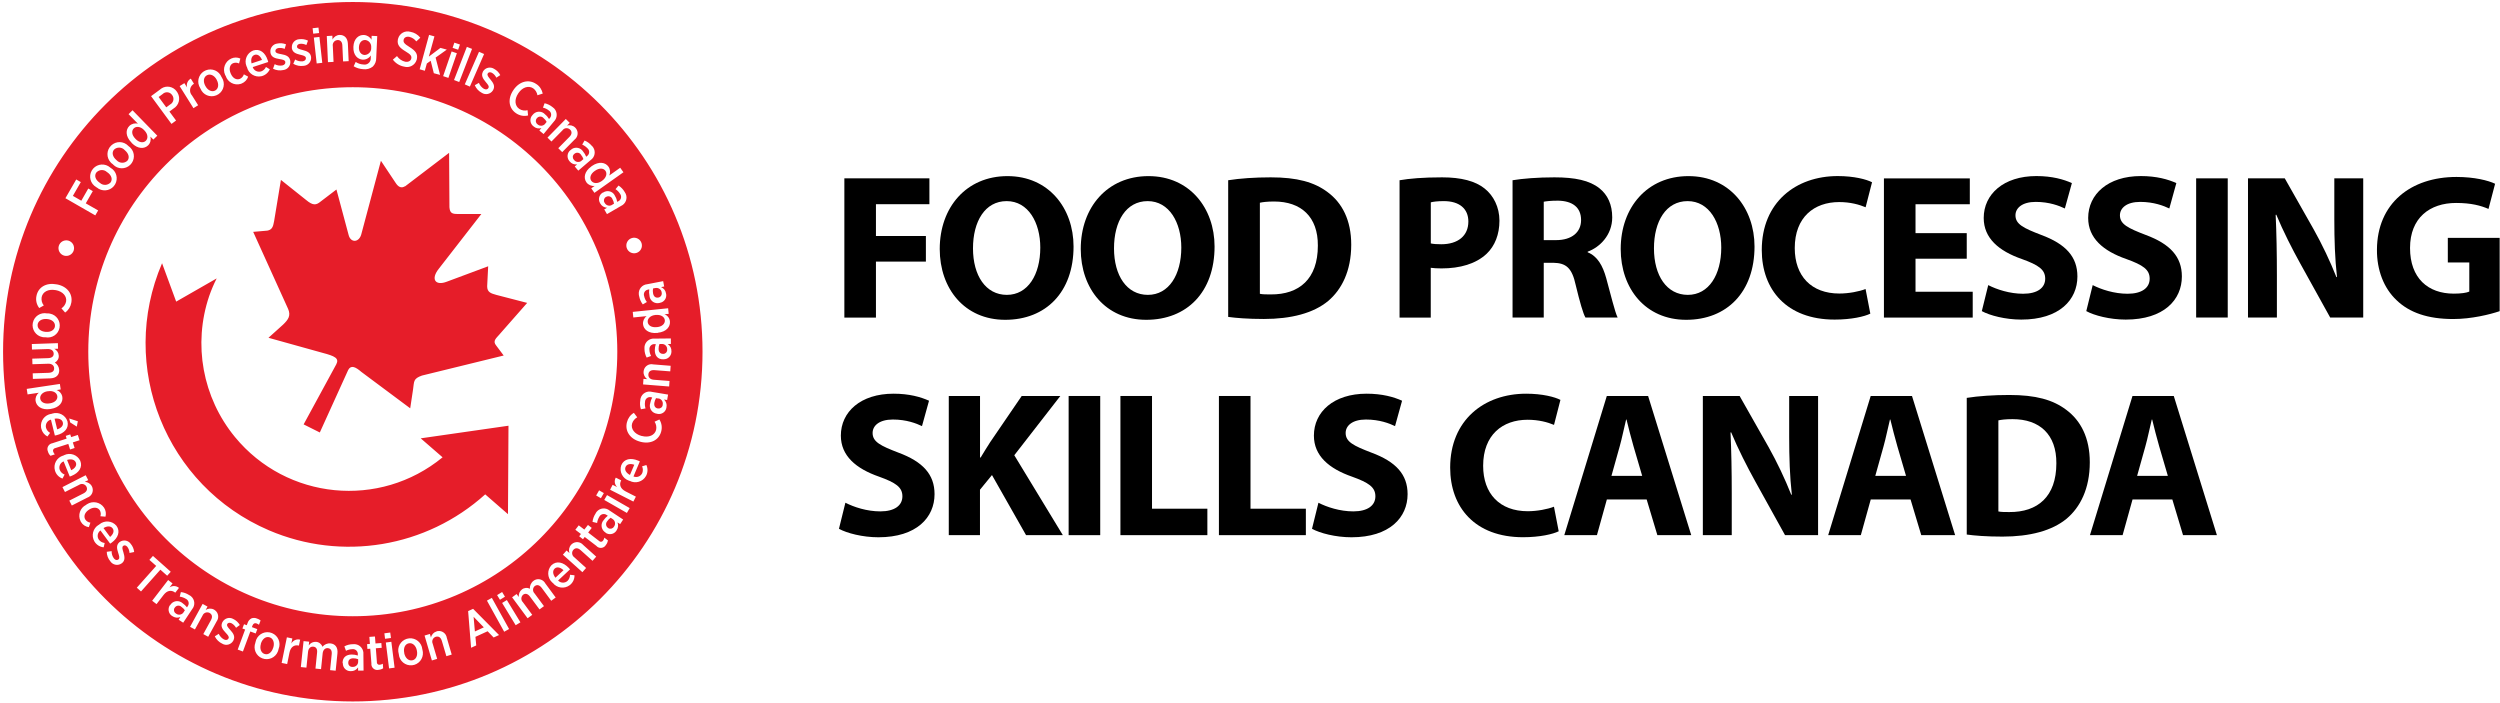
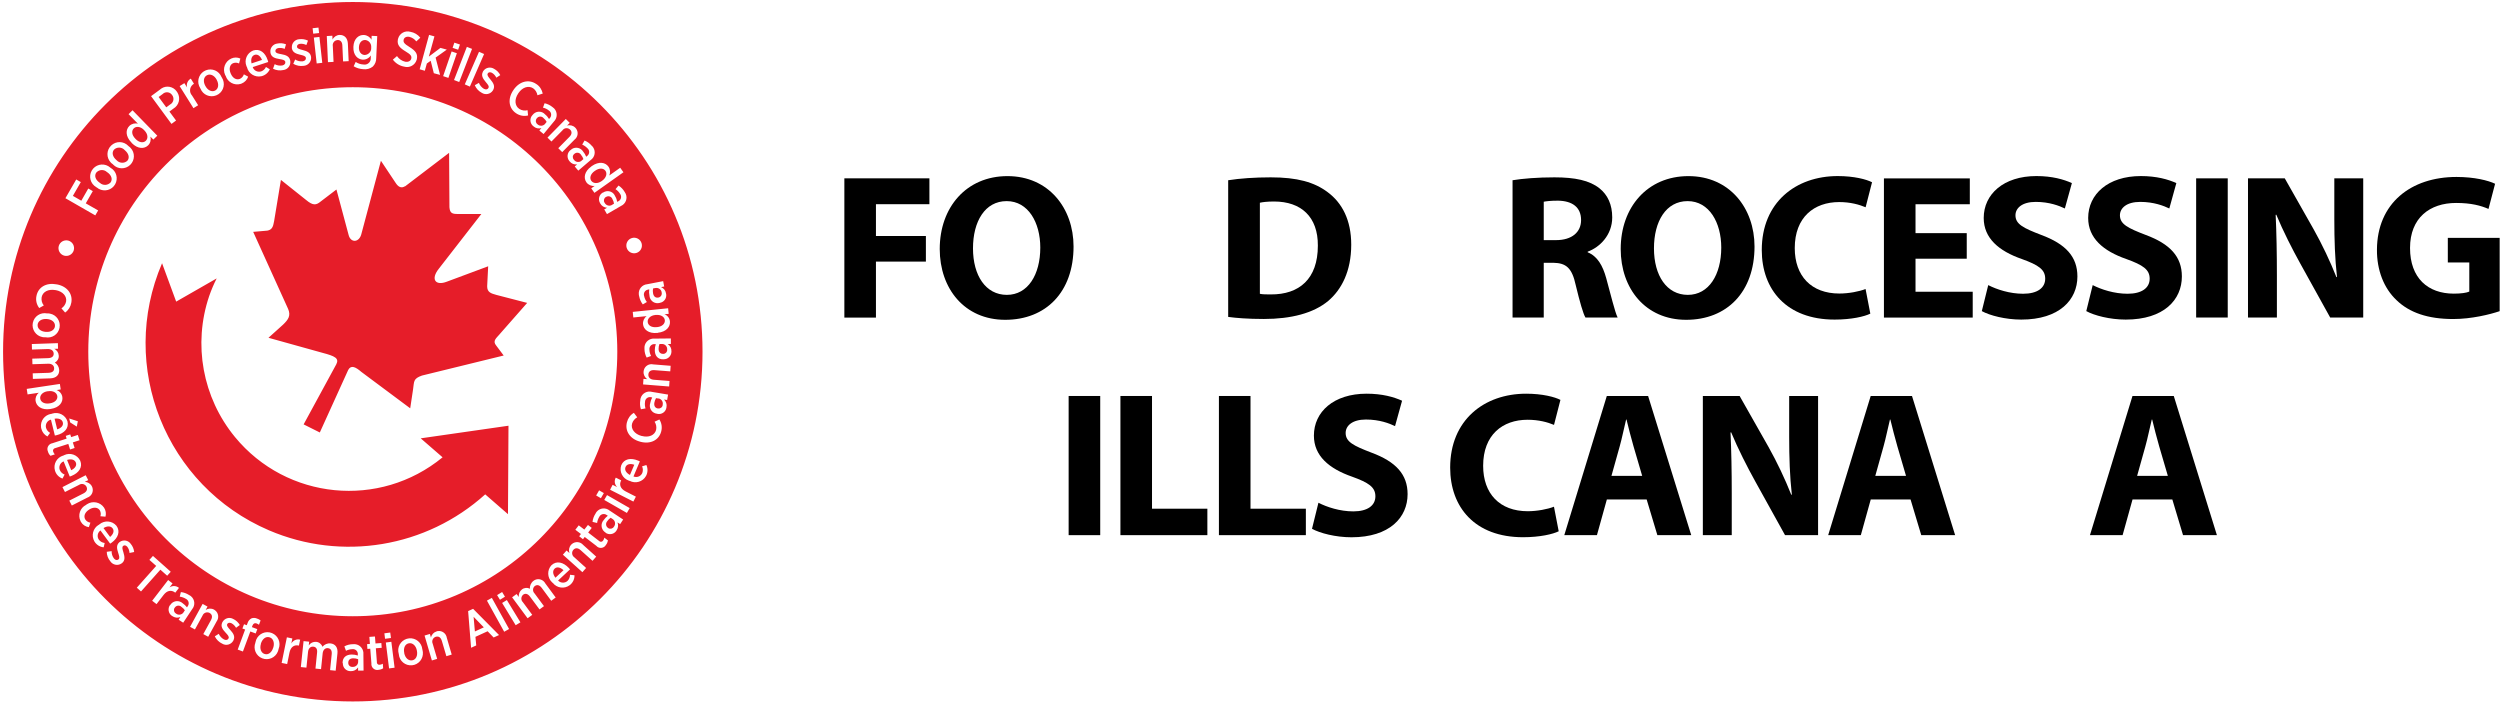
<svg xmlns="http://www.w3.org/2000/svg" id="Layer_1" data-name="Layer 1" viewBox="0 0 448 126">
  <defs>
    <style>      .cls-1 {        fill: none;      }      .cls-2 {        fill: #e61d29;      }      .cls-3 {        clip-path: url(#clippath);      }    </style>
    <clipPath id="clippath">
      <rect class="cls-1" x=".55" y=".36" width="125.34" height="125.34" />
    </clipPath>
  </defs>
  <g class="cls-3">
    <g id="Group_11" data-name="Group 11">
      <path id="Path_119" data-name="Path 119" class="cls-2" d="M.55,63.03C.55,28.42,28.61.36,63.22.36s62.67,28.05,62.67,62.67-28.05,62.67-62.67,62.67S.55,97.64.55,63.03M17.08,38.59l.51-.88-2.22-1.27,1.26-2.19-.81-.47-1.25,2.19-1.51-.87,1.42-2.47-.82-.47-1.94,3.36,5.36,3.08h0ZM17.34,33.59c.9.78,2.28.68,3.05-.22.78-.9.68-2.28-.22-3.05-.11-.09-.23-.18-.36-.25l-.06-.05c-.9-.79-2.27-.7-3.06.2-.79.9-.7,2.27.2,3.06.12.1.25.19.39.28l.06.05M19.23,30.87c.72.5,1,1.24.59,1.82-.51.55-1.35.59-1.91.09,0,0,0,0-.02-.02l-.05-.03c-.72-.5-.99-1.24-.58-1.81.5-.55,1.35-.6,1.89-.1,0,0,.02.02.03.03l.05.03M20.27,29.49c.83.87,2.2.89,3.06.06s.89-2.2.06-3.06c-.1-.11-.22-.2-.34-.29l-.06-.06c-.83-.87-2.19-.9-3.06-.07s-.9,2.19-.07,3.06c.11.11.22.21.35.29l.06.06M22.4,26.95c.66.56.88,1.33.42,1.86-.55.51-1.4.46-1.91-.08,0,0,0-.02-.02-.02l-.04-.04c-.66-.56-.87-1.33-.41-1.86.54-.51,1.39-.47,1.89.07l.03.03.04.04M23.6,25.62c1.11,1.13,2.29,1.08,2.95.42.41-.41.55-1,.4-1.56l.53.53.71-.69-4.44-4.56-.71.7,1.68,1.71c-.54-.15-1.12,0-1.53.39-.68.66-.75,1.83.35,2.97l.08.08M25.88,23.38c.65.65.68,1.43.25,1.85s-1.18.35-1.83-.32l-.05-.06c-.66-.67-.71-1.41-.28-1.84s1.21-.36,1.84.29l.06.06M30.72,22.21l.83-.61-1.19-1.61.72-.53c.99-.58,1.32-1.85.74-2.84-.05-.07-.09-.14-.14-.2v-.02c-.63-.91-1.87-1.15-2.78-.53-.08.06-.17.12-.24.19l-1.59,1.17,3.66,4.98h0ZM29.8,19.24l-1.37-1.86.72-.53c.42-.42,1.12-.42,1.54,0,.06.06.1.12.15.18h0c.39.49.3,1.2-.18,1.58-.05.04-.09.06-.14.09l-.72.53ZM34.66,19.39l.85-.53-1.1-1.75c-.51-.55-.46-1.42.1-1.92.06-.06.14-.11.21-.16l.04-.02-.57-.92c-.56.31-.84.97-.66,1.59l-.49-.78-.85.53,2.48,3.96h0ZM35.93,15.89c.44,1.11,1.7,1.65,2.82,1.2,1.11-.44,1.65-1.7,1.2-2.82-.06-.14-.13-.27-.21-.4l-.04-.06c-.44-1.11-1.7-1.65-2.81-1.21s-1.65,1.7-1.21,2.81c.06.14.13.28.21.41l.04.07M38.85,14.34c.41.77.31,1.56-.3,1.89-.6.31-1.34-.05-1.74-.82l-.03-.05c-.41-.77-.3-1.55.31-1.88.6-.31,1.34.04,1.74.81l.03.05M40.44,13.59c.35,1.14,1.56,1.79,2.7,1.44.06-.02.1-.04.16-.06.55-.22.99-.67,1.16-1.24l-.76-.41c-.11.36-.36.65-.7.81-.63.26-1.3-.11-1.65-.95l-.02-.04c-.34-.81-.15-1.58.46-1.82.34-.13.73-.11,1.05.06l.23-.89c-.52-.24-1.11-.24-1.63,0-1.12.51-1.6,1.82-1.1,2.93l.06.11.04.08M44.25,12.01c.26,1.17,1.42,1.91,2.59,1.65.67-.15,1.23-.62,1.51-1.24l-.69-.42c-.17.38-.48.66-.87.8-.63.19-1.3-.15-1.5-.78l2.78-.91c-.04-.14-.08-.27-.1-.33-.43-1.34-1.4-2.13-2.61-1.73-1.11.45-1.64,1.7-1.19,2.81,0,.04.03.06.05.1l.02.06M45.08,11.36c-.18-.77.04-1.35.55-1.53.55-.18,1.04.22,1.32.91l-1.87.62ZM48.93,12.32c.57.29,1.22.37,1.84.23.78-.09,1.35-.8,1.25-1.59,0-.06-.02-.11-.03-.18h0c-.18-.72-.78-.92-1.57-1.07-.59-.11-.99-.18-1.06-.48v-.02c-.06-.25.11-.5.47-.59.4-.06.81-.02,1.18.14l.24-.82c-.51-.2-1.06-.25-1.59-.13-.76.1-1.31.81-1.2,1.58,0,.04,0,.08.02.12v.02c.18.75.83.92,1.58,1.05.6.1.99.17,1.06.49h0c.07.29-.11.56-.52.66-.47.08-.96,0-1.38-.23l-.29.8M52.57,11.44c.54.32,1.19.45,1.82.36.78-.04,1.4-.7,1.36-1.48,0-.06,0-.12-.02-.18h0c-.12-.73-.72-.97-1.48-1.17-.58-.16-.98-.25-1.02-.55v-.02c-.05-.25.14-.49.51-.55.41-.04.81.04,1.16.22l.29-.79c-.49-.24-1.04-.32-1.58-.25-.77.05-1.36.72-1.31,1.48,0,.04,0,.08,0,.12v.02c.13.76.76.98,1.49,1.16.59.14.97.23,1.02.56h0c.05.29-.15.55-.56.62-.48.05-.96-.06-1.36-.33l-.34.78M56.13,6.04l1.05-.12-.11-.98-1.05.12.11.98ZM56.75,11.37l1-.11-.51-4.64-1,.11.51,4.64ZM58.77,11.14l1-.05-.13-2.83c-.09-.49.23-.97.72-1.06.04,0,.07,0,.11-.02.53-.03.86.32.88.98l.13,2.85,1-.05-.14-3.13c-.05-1-.61-1.6-1.51-1.57-.53.03-1.01.35-1.24.83l-.03-.69-1,.06.21,4.67h0ZM63.36,11.87c.53.32,1.13.5,1.75.53.61.08,1.23-.09,1.71-.48.4-.41.62-.96.6-1.53l.18-3.92-1-.05-.03.7c-.28-.5-.79-.82-1.36-.85-.92-.05-1.82.66-1.88,2.11v.04c-.06,1.44.75,2.22,1.68,2.27.58.02,1.13-.27,1.45-.76l-.02.45c.05.62-.41,1.15-1.03,1.2-.1,0-.19,0-.29-.02-.5-.03-.97-.18-1.38-.46l-.36.77M66.52,8.57c.04.66-.46,1.23-1.13,1.28h-.06c-.6-.03-1.05-.56-1.01-1.39h0c.04-.84.53-1.32,1.13-1.29.65.06,1.13.65,1.07,1.32v.08M70.38,10.66c.49.67,1.22,1.13,2.04,1.28.96.29,1.97-.27,2.25-1.23.02-.06.03-.11.04-.17v-.02c.17-.88-.28-1.45-1.32-2.09-.96-.59-1.14-.86-1.06-1.28h0c.07-.41.47-.65,1.01-.55.5.12.95.41,1.26.82l.72-.66c-.44-.56-1.07-.94-1.78-1.06-.94-.28-1.94.27-2.2,1.22,0,.05-.03.09-.04.14v.02c-.18.98.34,1.51,1.42,2.16.9.53,1.05.82.99,1.21h0c-.08.46-.52.71-1.1.61-.6-.14-1.12-.5-1.47-1.01l-.75.65M75.18,12.41l.95.27.36-1.3.69-.49.56,2.23,1.12.3-.8-3.1,2.01-1.43-1.14-.31-2.08,1.56,1-3.62-.96-.27-1.68,6.15h-.02ZM79.4,13.64l.95.32,1.52-4.42-.94-.32-1.52,4.42h0ZM81.1,8.57l1,.34.32-.93-1-.34-.31.92h0ZM81.36,14.34l.93.36,2.3-5.94-.93-.36-2.3,5.94ZM83.29,15.12l.91.4,2.55-5.84-.91-.4-2.55,5.84ZM85.08,15.27c.25.59.69,1.07,1.25,1.36.65.43,1.54.26,1.98-.4.04-.05.06-.1.09-.16h0c.33-.66,0-1.21-.51-1.82-.38-.47-.64-.77-.5-1.05v-.02c.12-.23.41-.31.75-.14.35.2.63.51.8.88l.71-.46c-.25-.49-.65-.88-1.12-1.13-.65-.41-1.52-.23-1.94.42-.02.04-.05.06-.06.1v.02c-.35.68.02,1.23.51,1.82.39.46.65.76.49,1.06h0c-.13.27-.44.36-.81.17-.41-.25-.73-.62-.9-1.07l-.74.42M91.99,16.16c-1.06,1.56-.83,3.23.47,4.12.63.44,1.42.6,2.17.41l-.09-.94c-.51.13-1.05.05-1.49-.24-.8-.54-.92-1.68-.17-2.79l.02-.03c.74-1.09,1.84-1.4,2.65-.86.41.29.68.75.76,1.24l.95-.3c-.15-.71-.56-1.34-1.17-1.72-1.32-.9-3-.5-4.06,1.05l-.04.06M95.41,20.63c-.51.55-.47,1.42.09,1.93.04.03.06.06.1.08.39.35.92.47,1.42.31l-.37.44.76.63,1.85-2.24c.65-.64.67-1.68.05-2.34-.09-.09-.19-.18-.29-.24-.41-.34-.9-.58-1.43-.7l-.29.79c.39.09.75.26,1.05.51.41.26.54.8.29,1.22-.04.06-.07.11-.13.16l-.12.15c-.18-.31-.42-.6-.71-.83-.53-.6-1.45-.65-2.05-.11-.07.06-.14.13-.19.21l-.03.04M97.67,22.21c-.34.39-.93.43-1.32.09,0,0-.03-.03-.04-.04-.32-.23-.39-.68-.16-1,.02-.02.03-.04.05-.06h0c.27-.35.76-.41,1.1-.14.04.03.07.06.1.1.23.18.42.42.56.68l-.29.36M98.11,24.66l.71.7,1.99-2.02c.29-.41.87-.49,1.26-.19.03.02.06.05.09.07.38.37.34.85-.12,1.31l-2,2.03.71.7,2.2-2.23c.63-.48.75-1.37.27-2-.05-.06-.09-.12-.15-.17-.39-.38-.94-.51-1.46-.35l.49-.49-.71-.7-3.28,3.34h0ZM102.24,26.89c-.6.46-.71,1.32-.25,1.92.03.04.06.06.08.1.32.41.83.62,1.35.55l-.43.37.64.75,2.21-1.89c.76-.51.96-1.54.45-2.29-.07-.11-.16-.21-.26-.29-.35-.41-.78-.73-1.28-.93l-.42.73c.36.16.68.39.95.67.37.32.4.88.07,1.25-.05.05-.09.09-.15.13l-.15.13c-.13-.34-.32-.66-.56-.94-.42-.68-1.32-.88-1.99-.46-.08.05-.16.11-.22.18l-.04.03M104.21,28.82c-.41.32-1,.27-1.32-.14,0-.02-.03-.03-.04-.05-.28-.29-.27-.74.02-1.01.02-.02.04-.04.06-.05h0c.32-.29.82-.27,1.11.06.03.04.06.07.08.12.19.22.34.49.43.76l-.36.3M105.97,29.83c-1.29.91-1.42,2.09-.88,2.85.34.46.9.7,1.47.64l-.61.43.57.81,5.2-3.69-.58-.81-1.96,1.39c.23-.52.18-1.12-.14-1.58-.54-.77-1.7-1.02-2.99-.11l-.09.06M107.83,32.44c-.75.53-1.52.45-1.87-.04s-.16-1.22.61-1.76l.06-.04c.77-.54,1.51-.48,1.86,0s.17,1.24-.58,1.78l-.07.06M108.07,34.48c-.67.35-.93,1.17-.58,1.84.02.04.05.07.06.12.24.46.71.76,1.23.79l-.5.29.49.85,2.51-1.46c.84-.37,1.22-1.35.85-2.18-.06-.12-.12-.23-.19-.33-.27-.47-.65-.86-1.1-1.15l-.54.65c.33.21.61.5.81.83.3.39.24.94-.15,1.24-.06.05-.11.07-.18.11l-.17.1c-.06-.36-.19-.71-.38-1.02-.29-.75-1.14-1.11-1.88-.8-.08.04-.17.07-.24.13l-.04.03M109.64,36.74c-.45.25-1.02.08-1.27-.37,0-.02-.02-.03-.03-.05-.22-.32-.13-.77.19-.99.02-.02.05-.03.06-.04h.02c.37-.23.85-.12,1.07.25.03.04.05.08.06.13.15.26.25.53.29.83l-.41.24M114.87,44.65c.36-.68.1-1.53-.58-1.89s-1.53-.1-1.89.58-.1,1.53.58,1.89,1.53.1,1.89-.58M13.11,45.12c.36-.68.1-1.53-.58-1.89s-1.53-.1-1.89.58-.1,1.53.58,1.89,1.53.1,1.89-.58M15.82,63.03c0,26.17,21.22,47.4,47.4,47.4s47.4-21.22,47.4-47.4S89.41,15.63,63.22,15.63h0c-26.17,0-47.4,21.22-47.4,47.4M72.61,33.34c-.71.51-1.28.1-1.7-.55l-2.65-3.98-3.47,13c-.36,1.7-1.95,1.78-2.32.29l-2.18-8.14-2.86,2.18c-.76.62-1.32.75-2.56-.29l-4.53-3.61-1.22,7.39c-.18,1.11-.43,1.55-1.22,1.7l-2.53.22,6.26,13.81c.52,1.2.04,1.91-.91,2.82l-2.61,2.35,9.73,2.71c2.14.57,2.98.95,2.43,2.03l-5.86,10.78,2.9,1.45,5.09-11.21c.51-.94,1.33-.53,2.36.36l8.75,6.52.51-3.39c.21-1.42,0-1.92,1.6-2.48l14.64-3.59-1.33-1.77c-.73-.85.02-1.35.62-2.06l.1-.12,4.82-5.48-5.52-1.43c-.94-.27-1.66-.45-1.65-1.56l.18-3.57-7.41,2.76c-2.04.79-2.95-.43-1.42-2.34l7.61-9.79h-4.22c-.99,0-1.42-.14-1.5-1.21l-.06-9.75-8.01,6.1M91.03,92.13l.09-15.84-15.73,2.26,3.92,3.4c-11.28,9.27-27.93,7.64-37.21-3.64-5.8-7.06-7.55-16.62-4.61-25.27.38-1.08.82-2.13,1.34-3.15l-7.26,4.16-2.53-6.88c-7.93,18.51.65,39.92,19.15,47.86,13.07,5.6,28.2,3.09,38.76-6.44l4.09,3.56h-.02ZM10.11,50.95c-1.86-.34-3.29.54-3.58,2.1-.16.76.03,1.54.5,2.15l.82-.46c-.33-.41-.47-.94-.39-1.47.18-.96,1.17-1.52,2.49-1.28h.04c1.29.24,2.03,1.12,1.85,2.07-.11.5-.41.92-.83,1.2l.66.75c.59-.41.99-1.06,1.11-1.77.29-1.58-.76-2.95-2.6-3.28h-.06M8.42,56.16c-1.17-.23-2.31.53-2.54,1.7-.23,1.17.53,2.31,1.7,2.54.16.03.32.05.48.04h.08c1.18.23,2.31-.53,2.53-1.71s-.54-2.31-1.72-2.53c-.16-.03-.31-.05-.46-.04h-.08M8.17,59.47c-.87-.07-1.48-.57-1.43-1.27.06-.68.76-1.11,1.63-1.03h.06c.87.07,1.47.57,1.42,1.27-.06.68-.75,1.11-1.62,1.03h-.06M5.7,61.64l.03,1,2.82-.09c.65-.02,1.05.31,1.07.81s-.33.79-.99.82l-2.85.09.03,1,2.83-.09c.66-.02,1.04.32,1.06.8.02.52-.32.8-1,.83l-2.84.09.03,1,3.13-.1c1.06-.04,1.61-.62,1.59-1.48-.03-.55-.32-1.06-.79-1.35.46-.23.75-.72.71-1.23-.03-.53-.33-1-.81-1.23l.68-.02-.03-1-4.68.16h0ZM4.79,69.69l.15.99,2.02-.3c-.44.35-.66.91-.58,1.47.14.93,1.06,1.68,2.61,1.45l.12-.02c1.56-.24,2.21-1.23,2.06-2.15-.09-.57-.49-1.04-1.03-1.23l.74-.11-.15-.99-5.94.89h0ZM8.86,72.29c-.92.14-1.56-.25-1.65-.85s.41-1.19,1.32-1.33h.09c.9-.15,1.56.27,1.65.87s-.41,1.16-1.33,1.3h-.08M9.19,74.16c-1.19.18-2.01,1.27-1.83,2.46,0,.06.02.13.04.18.14.61.54,1.13,1.1,1.42l.48-.65c-.36-.19-.63-.53-.74-.93-.15-.65.25-1.29.89-1.44l.7,2.85c.14-.03.28-.06.33-.07,1.36-.33,2.23-1.24,1.93-2.47-.36-1.13-1.58-1.76-2.71-1.4-.04,0-.07.03-.1.04l-.06.02M9.78,75.03c.79-.12,1.35.14,1.48.67.14.56-.3,1.02-1.01,1.24,0,0-.47-1.92-.47-1.92ZM12.4,74.99l.18.71,1.18.75.19-.96s-1.55-.5-1.55-.5ZM9.38,79.43c-.58.1-.97.65-.87,1.23.02.1.05.19.09.29.08.28.24.53.45.73l.78-.26c-.14-.13-.23-.29-.29-.47-.11-.22,0-.49.21-.6.04-.02.08-.03.12-.04l2.37-.76.32,1,.81-.27-.32-1,1.2-.39-.3-.95-1.2.39-.16-.49-.81.27.16.49-2.56.83M11.32,81.64c-1.15.34-1.81,1.54-1.47,2.69.19.66.69,1.2,1.35,1.43l.38-.72c-.39-.14-.7-.43-.86-.81-.24-.62.06-1.31.68-1.55l1.1,2.72c.14-.05.27-.1.32-.12,1.3-.53,2.04-1.54,1.56-2.72-.52-1.07-1.81-1.52-2.88-1-.04.02-.06.03-.09.05l-.06.03M12.02,82.42c.76-.23,1.35-.06,1.57.46.22.54-.16,1.05-.83,1.38l-.74-1.84ZM11.19,87.29l.45.88,2.53-1.28c.41-.29.98-.18,1.26.22.02.03.05.06.06.1.24.47.06.91-.53,1.21l-2.54,1.29.45.88,2.79-1.42c.75-.26,1.15-1.07.89-1.82-.03-.07-.06-.15-.09-.21-.25-.48-.74-.77-1.27-.79l.62-.31-.45-.88-4.17,2.13h0ZM15.42,90.48c-1.07.53-1.51,1.82-.99,2.9.03.05.05.09.07.14.3.52.83.87,1.42.95l.28-.81c-.37-.05-.7-.25-.91-.56-.36-.58-.09-1.3.68-1.78l.04-.03c.75-.47,1.53-.4,1.88.17.18.32.22.7.1,1.05l.91.08c.15-.54.06-1.13-.25-1.61-.67-1.01-2.05-1.29-3.07-.62-.04.02-.06.05-.1.07l-.07.05M17.68,94.05c-1.03.62-1.36,1.94-.76,2.98.36.6.98.99,1.66,1.05l.18-.78c-.41-.04-.78-.25-1.03-.57-.39-.53-.27-1.28.27-1.67l1.74,2.36c.12-.07.23-.17.29-.19,1.12-.83,1.59-2,.83-3.02-.77-.91-2.14-1.01-3.04-.25-.03.02-.06.05-.08.07l-.06.05M18.55,94.63c.68-.41,1.3-.39,1.63.05.35.47.11,1.06-.45,1.54l-1.18-1.59h0ZM19.13,98.86c0,.64.24,1.25.65,1.74.44.65,1.34.82,1.98.38.05-.04.09-.06.14-.1h0c.55-.49.44-1.12.22-1.88-.18-.57-.29-.96-.06-1.16h0c.19-.18.49-.15.74.13.25.32.39.71.41,1.12l.83-.17c-.05-.54-.27-1.06-.62-1.47-.44-.64-1.32-.78-1.95-.34-.04.02-.06.05-.09.07h0c-.58.52-.43,1.16-.2,1.89.18.57.31.95.06,1.17h0c-.22.19-.54.17-.81-.15-.29-.38-.44-.85-.43-1.33l-.85.12M24.51,105.31l.76.68,3.47-3.9,1.22,1.08.64-.71-3.19-2.84-.64.71,1.22,1.08-3.47,3.9h0ZM27.26,107.65l.79.61,1.26-1.64c.65-.85,1.41-.93,2.06-.44l.04.03.66-.86c-.49-.41-1.2-.44-1.71-.07l.56-.73-.79-.61-2.85,3.7h-.02ZM30.47,108.42c-.44.61-.31,1.47.29,1.91.04.03.07.05.11.07.42.3.97.37,1.45.17l-.31.48.82.54,1.6-2.42c.59-.7.5-1.74-.2-2.32-.1-.08-.21-.16-.33-.21-.44-.29-.96-.49-1.49-.54l-.2.82c.39.05.76.18,1.1.39.44.21.63.74.42,1.18-.03.06-.06.12-.11.18l-.11.17c-.22-.29-.49-.54-.79-.75-.6-.53-1.51-.49-2.05.11-.06.07-.12.15-.17.23l-.03.04M32.88,109.75c-.29.42-.88.53-1.3.23-.02,0-.03-.02-.05-.04-.34-.19-.46-.63-.27-.97,0-.02.03-.05.05-.06h0c.23-.38.71-.49,1.08-.26.04.03.08.06.11.09.25.17.46.37.63.62l-.26.39M34.05,112.32l.88.48,1.36-2.48c.18-.47.7-.7,1.17-.53.04,0,.07.03.1.05.46.26.56.72.24,1.29l-1.37,2.5.88.48,1.51-2.75c.47-.64.34-1.53-.29-2-.06-.05-.12-.08-.18-.12-.47-.26-1.05-.23-1.49.06l.33-.6-.88-.48-2.25,4.1h0ZM38.5,114.05c.28.57.75,1.03,1.33,1.3.67.41,1.55.18,1.95-.5.03-.05.06-.1.08-.16h0c.29-.68-.06-1.21-.6-1.8-.4-.45-.67-.75-.55-1.02v-.02c.11-.23.4-.33.74-.18.36.18.65.48.85.83l.68-.5c-.28-.47-.69-.85-1.18-1.08-.67-.39-1.53-.15-1.92.53-.02.04-.04.06-.06.1v.02c-.32.7.08,1.23.6,1.79.41.44.68.73.54,1.03h0c-.12.28-.42.38-.8.21-.42-.22-.76-.58-.96-1.02l-.72.46M42.59,116.4l.94.35,1.33-3.59.96.36.29-.78-.97-.36.09-.25c.16-.41.41-.53.75-.41.16.06.29.14.43.24l.29-.78c-.19-.15-.41-.26-.63-.33-.33-.15-.7-.16-1.03-.03-.34.19-.59.51-.69.88l-.13.34-.49-.18-.29.77.49.18-1.33,3.59h-.02ZM45.77,115.16c-.44,1.12.1,2.37,1.21,2.81,1.11.44,2.37-.1,2.81-1.21.06-.14.09-.28.12-.41l.02-.07c.45-1.11-.08-2.37-1.19-2.83s-2.37.08-2.83,1.19c-.06.15-.1.29-.13.45l-.02.07M48.96,116.05c-.24.84-.86,1.35-1.52,1.15-.65-.18-.94-.96-.69-1.8v-.06c.26-.84.87-1.34,1.54-1.14.65.18.94.95.7,1.79l-.02.06M50.48,118.8l.98.2.41-2.03c.21-1.05.86-1.46,1.65-1.29h.05l.22-1.05c-.62-.17-1.27.12-1.58.68l.18-.9-.98-.2s-.94,4.59-.94,4.59ZM53.91,119.54l1,.1.29-2.81c.06-.65.45-1,.95-.95s.75.43.67,1.09l-.29,2.84,1,.1.29-2.82c.07-.65.46-.99.94-.94.51.06.76.43.68,1.11l-.29,2.83,1,.1.32-3.12c.11-1.05-.4-1.69-1.25-1.77-.55-.06-1.09.18-1.44.6-.17-.49-.61-.84-1.12-.88-.53-.05-1.03.19-1.33.64l.07-.67-1-.1-.49,4.64h0ZM61.44,118.85c-.03.76.55,1.39,1.31,1.42h.13c.52.02,1-.24,1.29-.67v.57h.98l-.03-2.91c.09-.9-.56-1.72-1.47-1.82-.13-.02-.26,0-.4,0-.53,0-1.07.13-1.54.39l.29.79c.35-.18.74-.28,1.12-.29.49-.07.93.27,1,.75,0,.06,0,.13,0,.2v.19c-.35-.12-.71-.18-1.08-.18-.99,0-1.66.51-1.65,1.51v.05M64.18,118.59c0,.52-.43.93-.95.92h-.06c-.4.03-.74-.27-.76-.66v-.09c0-.5.33-.79.9-.79.29,0,.59.05.87.16v.47M66.55,118.93c-.04.59.41,1.1,1,1.13.1,0,.2,0,.3-.03.29-.02.57-.11.81-.27l-.06-.82c-.16.1-.34.16-.53.18-.24.06-.48-.1-.53-.34,0-.05,0-.08,0-.13l-.19-2.48,1.05-.08-.06-.86-1.05.08-.1-1.25-1,.07.1,1.26-.51.04.06.86.51-.04.21,2.68M69.01,114.47l1.05-.14-.13-.98-1.05.14.12.97h0ZM69.72,119.78l.99-.13-.58-4.64-.99.13.58,4.64ZM71.47,117.27c.11,1.19,1.17,2.06,2.36,1.95s2.06-1.17,1.95-2.36c-.02-.15-.05-.29-.08-.44l-.02-.07c-.11-1.19-1.16-2.07-2.35-1.96s-2.07,1.16-1.96,2.35c.02.16.05.3.09.45l.02.07M74.71,116.61c.17.86-.15,1.59-.83,1.72-.66.13-1.27-.42-1.44-1.28v-.06c-.18-.86.14-1.58.82-1.71.66-.13,1.27.41,1.44,1.27v.06M77.38,118.36l.96-.29-.8-2.72c-.21-.45,0-1,.45-1.2.04-.02.06-.03.1-.04.51-.15.9.11,1.09.74l.81,2.74.96-.29-.88-3c-.11-.78-.84-1.33-1.62-1.21-.07,0-.15.03-.22.06-.52.16-.9.58-1,1.11l-.19-.66-.96.29,1.32,4.49h0ZM84.4,116.09l.94-.43-.14-1.54,2.18-1,1.08,1.12.97-.44-4.65-4.7-.89.41.53,6.59h-.02ZM85.1,113.16l-.23-2.63,1.83,1.89s-1.6.74-1.6.74ZM90.35,113.21l.88-.49-3.09-5.58-.88.49,3.09,5.58ZM89.59,107.48l.9-.55-.51-.84-.9.55.51.84ZM92.41,112.04l.85-.52-2.43-3.99-.85.52,2.43,3.99ZM94.58,110.77l.8-.59-1.68-2.27c-.36-.35-.36-.91-.02-1.27l.07-.07c.4-.29.84-.18,1.23.35l1.7,2.29.8-.59-1.69-2.28c-.35-.34-.36-.9-.03-1.25.03-.03.06-.06.08-.07.41-.3.85-.19,1.25.35l1.69,2.29.8-.59-1.86-2.52c-.36-.69-1.22-.96-1.91-.6-.07.04-.15.08-.21.14-.44.33-.68.87-.65,1.42-.45-.25-1.01-.2-1.42.12-.41.32-.63.84-.55,1.36l-.41-.54-.8.59,2.78,3.76v-.03ZM99.06,104.45c.73.95,2.09,1.13,3.04.41.55-.42.87-1.08.85-1.77l-.8-.09c0,.41-.16.81-.45,1.1-.49.44-1.24.41-1.69-.07l2.14-2c-.09-.11-.18-.21-.23-.26-.96-1.02-2.18-1.35-3.1-.48-.81.87-.76,2.24.1,3.05.03.03.06.05.08.07l.05.06M99.53,103.52c-.49-.63-.53-1.24-.14-1.62.42-.4,1.04-.23,1.59.28l-1.45,1.35ZM104.37,102.53l.66-.75-2.1-1.9c-.41-.28-.53-.84-.26-1.25.02-.03.05-.06.07-.09.35-.4.83-.39,1.32.06l2.12,1.9.66-.75-2.33-2.09c-.51-.61-1.41-.68-2.02-.18-.06.05-.11.1-.16.16-.36.41-.46.97-.28,1.47l-.52-.46-.66.75,3.48,3.12h0ZM106.91,97.87c.41.42,1.09.42,1.51,0,.07-.07.13-.15.18-.24.18-.23.29-.5.35-.78l-.65-.5c-.03.18-.11.36-.22.51-.12.21-.4.29-.61.17-.04-.02-.07-.05-.1-.08l-1.97-1.52.64-.83-.68-.53-.65.83-1-.76-.61.79,1,.76-.31.41.68.53.31-.41,2.14,1.64M108.5,95.46c.61.44,1.47.31,1.91-.29.03-.04.05-.07.07-.11.3-.42.37-.97.17-1.45l.48.31.54-.82-2.42-1.6c-.7-.59-1.74-.5-2.32.2-.08.1-.16.21-.21.33-.29.44-.49.96-.54,1.49l.82.2c.05-.39.18-.76.39-1.1.21-.44.74-.63,1.18-.42.06.03.12.06.18.11l.17.11c-.29.22-.54.49-.75.79-.53.59-.49,1.51.11,2.05.07.06.15.12.23.17l.04.03M109.82,93.04c.42.29.53.88.23,1.3,0,.02-.02.03-.04.05-.19.34-.63.46-.98.27-.02,0-.05-.03-.06-.05h0c-.37-.24-.47-.72-.24-1.09l.08-.11c.17-.25.37-.46.62-.63l.39.26M107.68,89.28l.53-.92-.85-.49-.53.92.85.49ZM112.34,91.92l.5-.87-4.06-2.33-.5.87,4.06,2.33ZM113.5,89.88l.45-.88-1.84-.94c-.95-.49-1.18-1.22-.81-1.94l.02-.04-.97-.49c-.32.55-.22,1.25.25,1.7l-.82-.41-.45.88s4.17,2.12,4.17,2.12ZM112.82,86.16c1.05.57,2.37.18,2.95-.87.33-.61.35-1.34.06-1.96l-.77.24c.18.37.18.8.04,1.19-.27.61-.97.88-1.58.62l1.14-2.7c-.13-.06-.26-.12-.31-.14-1.29-.54-2.53-.34-3.02.83-.39,1.12.21,2.35,1.34,2.75.04,0,.06.02.1.04l.06.03M112.88,85.11c-.7-.38-1-.92-.78-1.43.23-.53.86-.64,1.56-.4l-.77,1.82h0ZM114.74,79.16c1.82.49,3.33-.28,3.74-1.81.21-.74.1-1.53-.32-2.18l-.86.4c.29.43.39.98.27,1.48-.25.94-1.29,1.42-2.58,1.07h-.04c-1.27-.35-1.94-1.29-1.68-2.22.15-.48.48-.88.92-1.12l-.6-.8c-.63.37-1.07.98-1.24,1.68-.41,1.54.53,3,2.33,3.48l.06.02M117.79,74.16c.74.16,1.47-.3,1.62-1.05,0-.05.02-.08.02-.13.11-.51-.06-1.03-.44-1.39l.56.09.17-.97-2.87-.48c-.88-.25-1.8.25-2.05,1.13-.04.13-.06.26-.06.39-.09.53-.06,1.07.11,1.59l.83-.15c-.12-.38-.15-.77-.09-1.16,0-.49.41-.88.9-.87.06,0,.14,0,.2.03l.19.04c-.18.32-.3.67-.36,1.03-.25.76.17,1.58.93,1.82.09.03.18.05.28.06h.05M118.02,71.4c.51.1.84.59.74,1.1,0,.02,0,.04,0,.06-.04.4-.39.67-.78.64-.03,0-.05,0-.07,0h-.02c-.49-.08-.72-.46-.63-1.02.05-.29.15-.58.3-.83l.46.07M119.91,69.27l.07-1-2.83-.22c-.65-.05-1-.44-.96-.96s.42-.81,1.08-.76l2.84.22.07-1-3.12-.25c-.77-.18-1.54.31-1.7,1.09-.02.07-.03.15-.03.22-.04.53.22,1.05.67,1.34l-.69-.06-.07,1,4.66.37h0ZM118.9,64.38c.76.03,1.39-.56,1.42-1.32v-.13c.02-.52-.24-1-.67-1.29h.57v-.99s-2.91.03-2.91.03c-.9-.09-1.72.56-1.82,1.47,0,.13,0,.26,0,.39,0,.53.14,1.07.39,1.54l.79-.29c-.18-.35-.29-.74-.29-1.12-.07-.48.26-.93.75-1,.06,0,.14,0,.2,0h.19c-.12.35-.18.71-.18,1.08,0,.99.52,1.66,1.52,1.64h.05M118.64,61.64c.52,0,.93.43.92.95v.06c.03.4-.27.74-.65.76h-.1c-.5,0-.79-.33-.79-.9,0-.29.05-.59.16-.87h.47M117.88,59.63c1.57-.16,2.27-1.12,2.17-2.05-.06-.57-.44-1.06-.97-1.27l.75-.07-.1-1-6.34.65.1,1,2.39-.24c-.45.33-.7.88-.65,1.44.09.94.98,1.72,2.54,1.57h.11M117.54,56.44c.91-.09,1.55.36,1.6.95s-.46,1.14-1.39,1.23h-.07c-.94.1-1.55-.31-1.61-.92s.47-1.16,1.38-1.26h.09M118.23,54.27c.75-.11,1.26-.8,1.15-1.55,0-.05-.02-.09-.03-.13-.07-.52-.41-.95-.89-1.14l.56-.11-.18-.96-2.85.55c-.91.07-1.59.87-1.52,1.78,0,.13.04.26.07.39.1.53.32,1.02.65,1.45l.73-.43c-.24-.31-.41-.67-.49-1.06-.16-.46.08-.97.54-1.12.06-.02.13-.04.19-.05l.19-.04c-.06.36-.05.73.03,1.1.04.8.71,1.42,1.51,1.38.09,0,.18-.02.28-.04h.05M117.49,51.61c.51-.08,1,.26,1.08.76v.06c.1.38-.13.77-.51.87-.03,0-.05,0-.07.02h-.02c-.49.09-.83-.18-.94-.75-.06-.29-.06-.59,0-.88l.46-.09" />
    </g>
  </g>
  <g>
    <path d="M151.31,31.96h15.24v4.63h-9.58v5.7h8.95v4.59h-8.95v10.03h-5.66v-24.94Z" />
    <path d="M192.38,44.17c0,8.18-4.96,13.14-12.25,13.14s-11.73-5.59-11.73-12.69c0-7.47,4.77-13.06,12.14-13.06s11.84,5.74,11.84,12.62ZM174.36,44.51c0,4.88,2.29,8.33,6.07,8.33s5.99-3.63,5.99-8.47c0-4.48-2.15-8.33-6.03-8.33s-6.03,3.63-6.03,8.47Z" />
-     <path d="M217.65,44.17c0,8.18-4.96,13.14-12.25,13.14s-11.73-5.59-11.73-12.69c0-7.47,4.77-13.06,12.14-13.06s11.84,5.74,11.84,12.62ZM199.63,44.51c0,4.88,2.29,8.33,6.07,8.33s5.99-3.63,5.99-8.47c0-4.48-2.15-8.33-6.03-8.33s-6.03,3.63-6.03,8.47Z" />
    <path d="M220.09,32.3c2.07-.33,4.77-.52,7.62-.52,4.74,0,7.81.85,10.21,2.66,2.59,1.92,4.22,5,4.22,9.4,0,4.77-1.74,8.07-4.14,10.1-2.63,2.18-6.62,3.22-11.51,3.22-2.92,0-4.99-.18-6.4-.37v-24.5ZM225.76,52.65c.48.11,1.26.11,1.96.11,5.11.04,8.44-2.78,8.44-8.73.04-5.18-3-7.92-7.84-7.92-1.26,0-2.07.11-2.55.22v16.32Z" />
-     <path d="M250.8,32.3c1.74-.3,4.18-.52,7.62-.52s5.96.67,7.62,2c1.59,1.26,2.66,3.33,2.66,5.77s-.81,4.51-2.29,5.92c-1.92,1.81-4.77,2.63-8.1,2.63-.74,0-1.41-.04-1.92-.11v8.92h-5.59v-24.61ZM256.39,43.62c.48.11,1.07.15,1.89.15,3,0,4.85-1.52,4.85-4.07,0-2.29-1.59-3.66-4.4-3.66-1.15,0-1.92.11-2.33.22v7.36Z" />
    <path d="M271.04,32.3c1.81-.3,4.51-.52,7.51-.52,3.7,0,6.29.55,8.07,1.96,1.48,1.18,2.29,2.92,2.29,5.22,0,3.18-2.26,5.37-4.4,6.14v.11c1.74.7,2.7,2.37,3.33,4.66.78,2.81,1.55,6.07,2.04,7.03h-5.77c-.41-.7-1-2.74-1.74-5.81-.67-3.11-1.74-3.96-4.03-4h-1.7v9.81h-5.59v-24.61ZM276.63,43.03h2.22c2.81,0,4.48-1.41,4.48-3.59,0-2.29-1.55-3.44-4.14-3.48-1.37,0-2.15.11-2.55.19v6.88Z" />
    <path d="M314.41,44.17c0,8.18-4.96,13.14-12.25,13.14s-11.73-5.59-11.73-12.69c0-7.47,4.77-13.06,12.14-13.06s11.84,5.74,11.84,12.62ZM296.39,44.51c0,4.88,2.29,8.33,6.07,8.33s5.99-3.63,5.99-8.47c0-4.48-2.15-8.33-6.03-8.33s-6.03,3.63-6.03,8.47Z" />
    <path d="M335.17,56.2c-1.04.52-3.37,1.07-6.4,1.07-8.62,0-13.06-5.37-13.06-12.47,0-8.51,6.07-13.25,13.62-13.25,2.92,0,5.14.59,6.14,1.11l-1.15,4.48c-1.15-.48-2.74-.93-4.74-.93-4.48,0-7.96,2.7-7.96,8.25,0,5,2.96,8.14,7.99,8.14,1.7,0,3.59-.37,4.7-.81l.85,4.4Z" />
    <path d="M352.44,46.36h-9.18v5.92h10.25v4.63h-15.91v-24.94h15.39v4.63h-9.73v5.18h9.18v4.59Z" />
    <path d="M356.29,51.09c1.52.78,3.85,1.55,6.25,1.55,2.59,0,3.96-1.07,3.96-2.7s-1.18-2.44-4.18-3.52c-4.14-1.44-6.84-3.74-6.84-7.36,0-4.25,3.55-7.51,9.44-7.51,2.81,0,4.88.59,6.36,1.26l-1.26,4.55c-1-.48-2.78-1.18-5.22-1.18s-3.63,1.11-3.63,2.4c0,1.59,1.41,2.29,4.62,3.52,4.4,1.63,6.48,3.92,6.48,7.44,0,4.18-3.22,7.73-10.06,7.73-2.85,0-5.66-.74-7.07-1.52l1.15-4.66Z" />
    <path d="M375.01,51.09c1.52.78,3.85,1.55,6.25,1.55,2.59,0,3.96-1.07,3.96-2.7s-1.18-2.44-4.18-3.52c-4.14-1.44-6.84-3.74-6.84-7.36,0-4.25,3.55-7.51,9.44-7.51,2.81,0,4.88.59,6.36,1.26l-1.26,4.55c-1-.48-2.78-1.18-5.22-1.18s-3.63,1.11-3.63,2.4c0,1.59,1.41,2.29,4.62,3.52,4.4,1.63,6.48,3.92,6.48,7.44,0,4.18-3.22,7.73-10.06,7.73-2.85,0-5.66-.74-7.07-1.52l1.15-4.66Z" />
    <path d="M399.21,31.96v24.94h-5.66v-24.94h5.66Z" />
    <path d="M402.84,56.9v-24.94h6.59l5.18,9.14c1.48,2.63,2.96,5.74,4.07,8.55h.11c-.37-3.29-.48-6.66-.48-10.4v-7.29h5.18v24.94h-5.92l-5.33-9.62c-1.48-2.66-3.11-5.88-4.33-8.81l-.11.04c.15,3.29.22,6.81.22,10.88v7.51h-5.18Z" />
    <path d="M447.94,55.76c-1.74.59-5.03,1.41-8.33,1.41-4.55,0-7.84-1.15-10.14-3.37-2.29-2.15-3.55-5.4-3.52-9.07.04-8.29,6.07-13.02,14.25-13.02,3.22,0,5.7.63,6.92,1.22l-1.18,4.51c-1.37-.59-3.07-1.07-5.81-1.07-4.7,0-8.25,2.66-8.25,8.07s3.22,8.18,7.84,8.18c1.3,0,2.33-.15,2.78-.37v-5.22h-3.85v-4.4h9.29v13.14Z" />
-     <path d="M151.5,90.09c1.52.78,3.85,1.55,6.25,1.55,2.59,0,3.96-1.07,3.96-2.7s-1.18-2.44-4.18-3.52c-4.14-1.44-6.85-3.74-6.85-7.36,0-4.26,3.55-7.51,9.44-7.51,2.81,0,4.88.59,6.36,1.26l-1.26,4.55c-1-.48-2.77-1.18-5.22-1.18s-3.63,1.11-3.63,2.41c0,1.59,1.41,2.29,4.62,3.52,4.4,1.63,6.48,3.92,6.48,7.44,0,4.18-3.22,7.73-10.06,7.73-2.85,0-5.66-.74-7.07-1.52l1.15-4.66Z" />
-     <path d="M170.03,70.96h5.59v11.03h.11c.56-.96,1.15-1.85,1.7-2.74l5.66-8.29h6.92l-8.25,10.62,8.7,14.32h-6.59l-6.11-10.77-2.15,2.63v8.14h-5.59v-24.94Z" />
    <path d="M197.16,70.96v24.94h-5.66v-24.94h5.66Z" />
    <path d="M200.78,70.96h5.66v20.2h9.92v4.74h-15.58v-24.94Z" />
    <path d="M218.43,70.96h5.66v20.2h9.92v4.74h-15.58v-24.94Z" />
    <path d="M236.26,90.09c1.52.78,3.85,1.55,6.25,1.55,2.59,0,3.96-1.07,3.96-2.7s-1.18-2.44-4.18-3.52c-4.14-1.44-6.84-3.74-6.84-7.36,0-4.26,3.55-7.51,9.44-7.51,2.81,0,4.88.59,6.36,1.26l-1.26,4.55c-1-.48-2.78-1.18-5.22-1.18s-3.63,1.11-3.63,2.41c0,1.59,1.41,2.29,4.62,3.52,4.4,1.63,6.48,3.92,6.48,7.44,0,4.18-3.22,7.73-10.06,7.73-2.85,0-5.66-.74-7.07-1.52l1.15-4.66Z" />
    <path d="M279.33,95.2c-1.04.52-3.37,1.07-6.4,1.07-8.62,0-13.06-5.37-13.06-12.47,0-8.51,6.07-13.25,13.62-13.25,2.92,0,5.14.59,6.14,1.11l-1.15,4.48c-1.15-.48-2.74-.92-4.74-.92-4.48,0-7.96,2.7-7.96,8.25,0,5,2.96,8.14,7.99,8.14,1.7,0,3.59-.37,4.7-.81l.85,4.4Z" />
    <path d="M287.95,89.5l-1.78,6.4h-5.85l7.62-24.94h7.4l7.73,24.94h-6.07l-1.92-6.4h-7.14ZM294.28,85.28l-1.55-5.29c-.44-1.48-.89-3.33-1.26-4.81h-.07c-.37,1.48-.74,3.37-1.15,4.81l-1.48,5.29h5.51Z" />
    <path d="M305.15,95.9v-24.94h6.59l5.18,9.14c1.48,2.63,2.96,5.74,4.07,8.55h.11c-.37-3.29-.48-6.66-.48-10.4v-7.29h5.18v24.94h-5.92l-5.33-9.62c-1.48-2.66-3.11-5.88-4.33-8.81l-.11.04c.15,3.29.22,6.81.22,10.88v7.51h-5.18Z" />
    <path d="M335.24,89.5l-1.78,6.4h-5.85l7.62-24.94h7.4l7.73,24.94h-6.07l-1.92-6.4h-7.14ZM341.56,85.28l-1.55-5.29c-.44-1.48-.89-3.33-1.26-4.81h-.07c-.37,1.48-.74,3.37-1.15,4.81l-1.48,5.29h5.51Z" />
-     <path d="M352.44,71.3c2.07-.33,4.77-.52,7.62-.52,4.74,0,7.81.85,10.21,2.66,2.59,1.92,4.22,5,4.22,9.4,0,4.77-1.74,8.07-4.14,10.1-2.63,2.18-6.62,3.22-11.51,3.22-2.92,0-5-.18-6.4-.37v-24.5ZM358.1,91.65c.48.11,1.26.11,1.96.11,5.11.04,8.44-2.78,8.44-8.73.04-5.18-3-7.92-7.84-7.92-1.26,0-2.07.11-2.55.22v16.32Z" />
    <path d="M382.15,89.5l-1.78,6.4h-5.85l7.62-24.94h7.4l7.73,24.94h-6.07l-1.92-6.4h-7.14ZM388.48,85.28l-1.55-5.29c-.44-1.48-.89-3.33-1.26-4.81h-.07c-.37,1.48-.74,3.37-1.15,4.81l-1.48,5.29h5.51Z" />
  </g>
</svg>